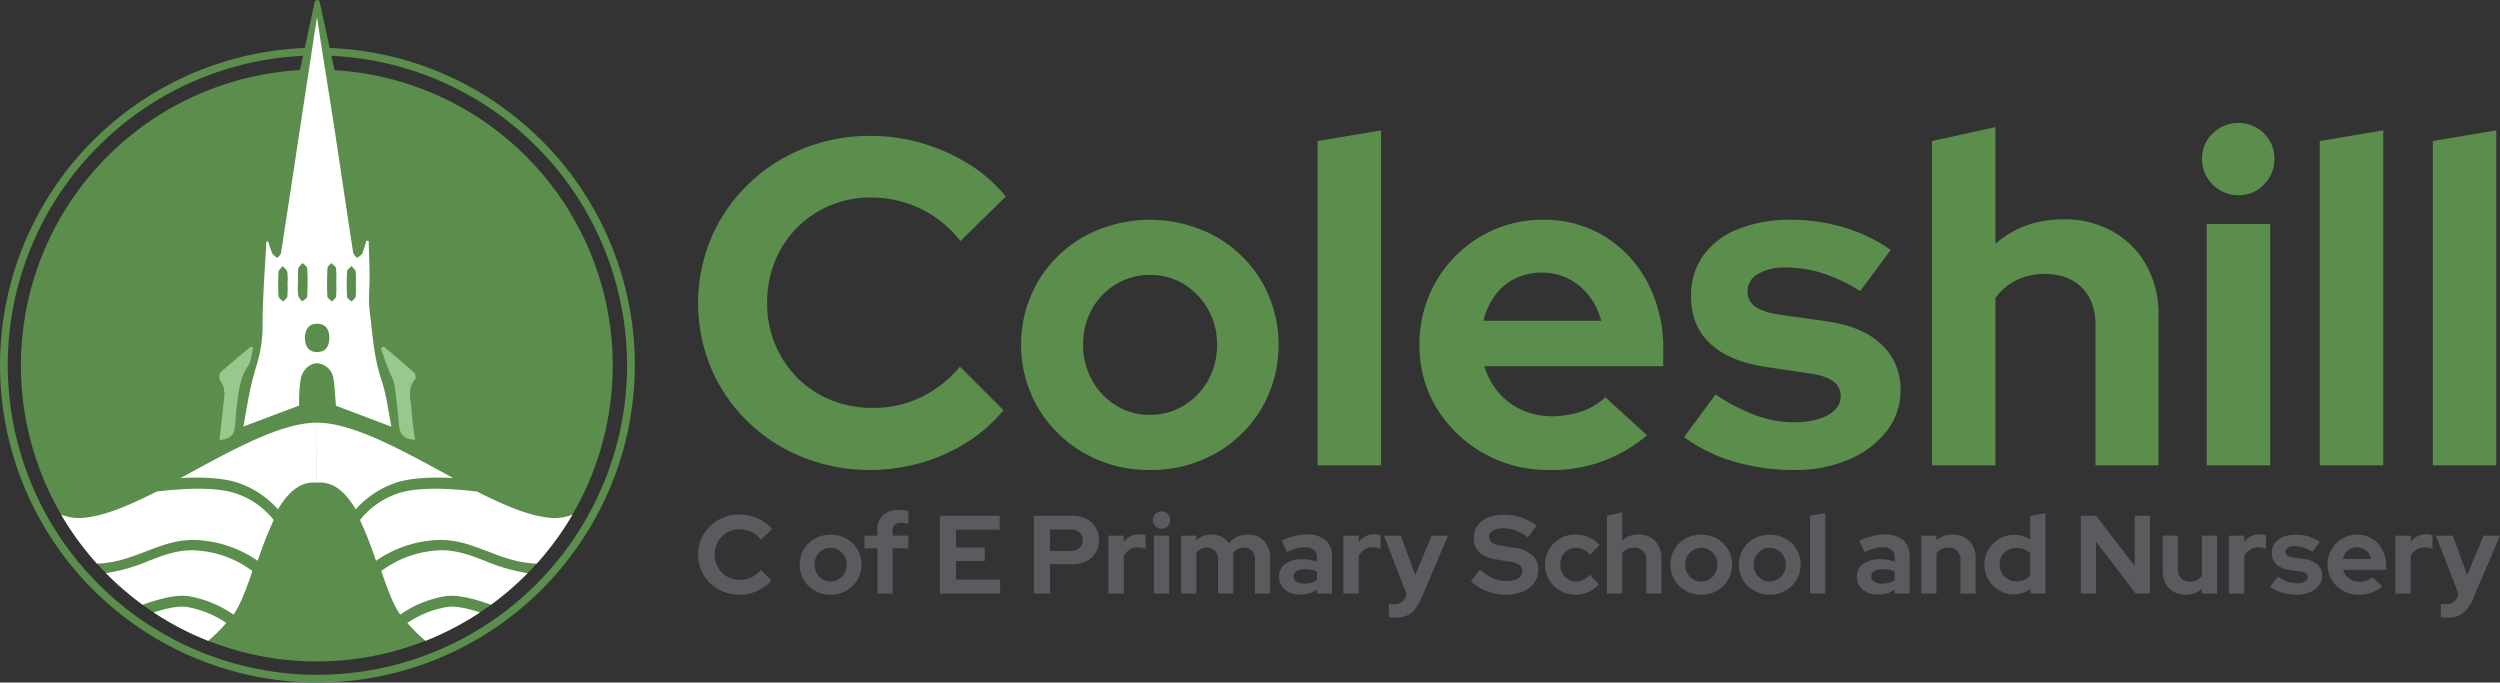
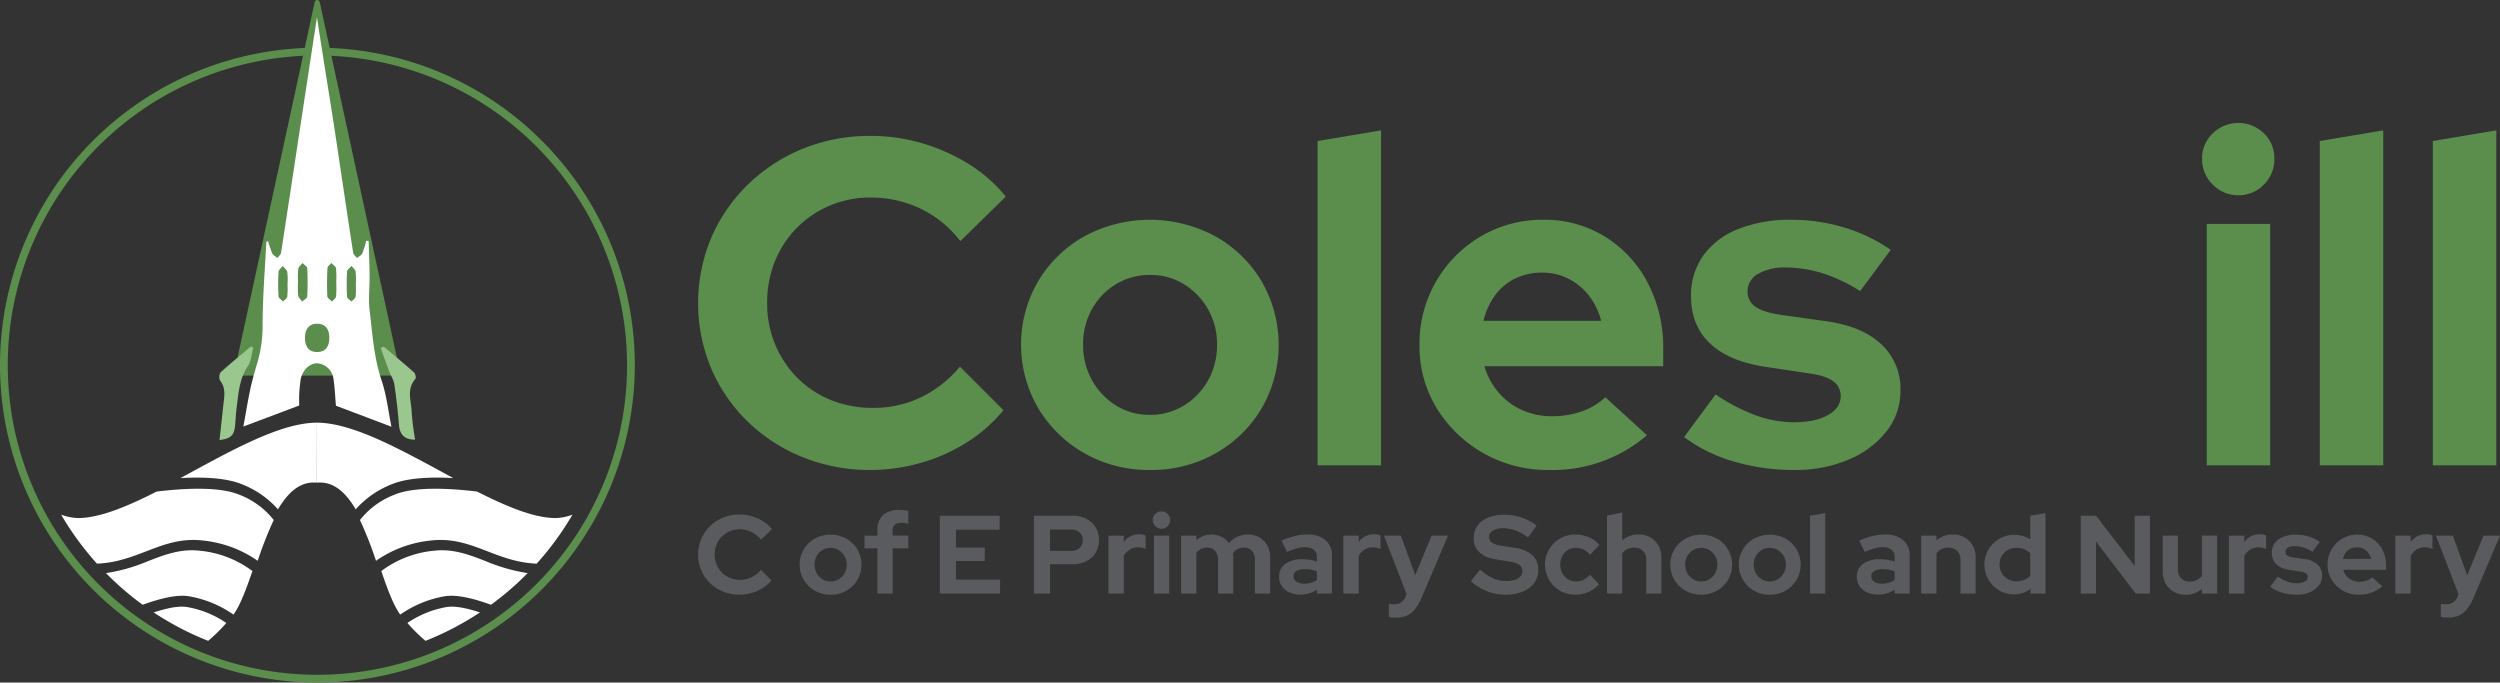
<svg xmlns="http://www.w3.org/2000/svg" width="837.13" height="228.552" viewBox="0 0 837.13 228.552">
  <rect x="0" y="0" width="837.13" height="228.552" fill="#333333" stroke="none" />
  <g id="Group_336" data-name="Group 336" transform="translate(-567.371 -4206.825)">
    <path id="Path_891" data-name="Path 891" d="M118.438,1,91.527,125.033h53.821Z" transform="translate(555.152 4206.692)" fill="#5b8d4d" />
    <path id="Path_892" data-name="Path 892" d="M145.215,125.766H91.394a.866.866,0,0,1-.847-1.05L117.458.683a.866.866,0,0,1,1.693,0l26.911,124.033a.867.867,0,0,1-.847,1.05m-52.746-1.733H144.14L118.3,4.953Z" transform="translate(555.285 4206.825)" fill="#5b8d4d" />
-     <path id="Path_893" data-name="Path 893" d="M206.248,125.991a99.085,99.085,0,1,1-99.085-99.085,99.085,99.085,0,0,1,99.085,99.085" transform="translate(566.293 4203.233)" fill="#5b8d4d" />
    <path id="Path_894" data-name="Path 894" d="M106.286,231.014A106.286,106.286,0,1,1,212.572,124.729,106.406,106.406,0,0,1,106.286,231.014m0-209.972A103.686,103.686,0,1,0,209.973,124.729,103.8,103.8,0,0,0,106.286,21.042" transform="translate(567.371 4204.363)" fill="#5b8d4d" />
    <path id="Path_895" data-name="Path 895" d="M148.133,133.93c3.393,2.871,6.823,5.7,10.137,8.659.468.417.78,1.823.479,2.159-3.113,3.483-1.348,7.488-1.249,11.247a87.159,87.159,0,0,0,1.146,9.091c-3.456.072-5.143-1.622-5.415-4.967-.371-4.549-.882-9.093-1.558-13.606-.224-1.494-1.183-2.869-1.732-4.326-.97-2.576-1.885-5.174-2.823-7.762l1.015-.5" transform="translate(547.73 4188.945)" fill="#9ac78e" />
    <path id="Path_896" data-name="Path 896" d="M85.166,142.58c3.277-3,6.741-5.8,10.144-8.669l.8.34c-.568,2.1-.642,4.545-1.8,6.245-2.781,4.078-3.073,8.676-3.683,13.251-.274,2.054-.393,4.131-.548,6.2-.274,3.672-1.386,4.8-5.257,5.288.5-4.581.985-9.168,1.51-13.752.251-2.194.191-4.221-1.287-6.127a2.85,2.85,0,0,1,.127-2.775" transform="translate(556.059 4188.947)" fill="#9ac78e" />
    <path id="Path_897" data-name="Path 897" d="M112.71,45.873q-2.988,19.838-6.039,39.666c-.1.634-.809,1.172-1.234,1.756-.593-.525-1.417-.94-1.731-1.6a31.845,31.845,0,0,1-1.345-3.991l-.619.13c-.464,9.269-1.243,18.537-1.256,27.807a44.17,44.17,0,0,1-1.82,12.948c-.866,2.859-1.68,5.743-2.3,8.662-.885,4.179-1.569,8.4-2.313,12.467l18.683-7.039c0-.97-.058-2.464.016-3.952s.241-2.982.434-4.465c.417-3.191,2.925-5.737,5.591-5.727a5.968,5.968,0,0,1,5.457,5.266c.443,3.113.581,6.269.813,8.947l18.587,7.027c-1.067-5.2-1.626-10.556-3.309-15.527-2.593-7.662-3.045-15.6-4-23.466-.458-3.77.029-7.649-.01-11.477-.04-3.909-.2-7.818-.307-11.726l-.823-.055a32.494,32.494,0,0,1-1.3,4.2c-.295.655-1.161,1.052-1.77,1.566-.447-.587-1.2-1.126-1.3-1.767-1.924-12.479-3.755-24.972-5.638-37.458-2.033-13.463-4.368-27.483-6.488-41.392ZM108.756,100.2c-.1.614-.918,1.114-1.411,1.666-.533-.587-1.486-1.15-1.523-1.768a67.338,67.338,0,0,1,0-8.184c.042-.678.923-1.3,1.418-1.954.533.686,1.377,1.31,1.528,2.072a20.415,20.415,0,0,1,.069,3.958h-.016a27.47,27.47,0,0,1-.068,4.209m3.649-.361a30.656,30.656,0,0,1-.063-4.456h.022a29.222,29.222,0,0,1,.067-4.454c.111-.716.931-1.321,1.43-1.976.551.6,1.541,1.167,1.575,1.789a89,89,0,0,1,0,9.41c-.031.6-1.087,1.14-1.672,1.709-.475-.671-1.255-1.3-1.361-2.022m6.356,18.925c-2.658.023-4.067-1.632-4.071-4.785,0-3.035,1.522-4.741,4.2-4.692,2.519.045,3.96,1.756,3.946,4.684q-.025,4.762-4.075,4.793m6.4-23.328a37.28,37.28,0,0,1-.065,4.712c-.08.621-.889,1.149-1.366,1.72-.543-.584-1.528-1.147-1.556-1.755-.144-3.138-.113-6.291.035-9.431.027-.6.848-1.156,1.3-1.732.547.588,1.467,1.12,1.567,1.776a31.578,31.578,0,0,1,.075,4.709Zm6.482,4.825c-.092.594-.916,1.077-1.406,1.61-.508-.533-1.425-1.044-1.455-1.6a75.168,75.168,0,0,1-.006-8.43c.038-.657.958-1.262,1.472-1.891.49.628,1.292,1.207,1.4,1.9a26.494,26.494,0,0,1,.066,4.209h-.009a28.15,28.15,0,0,1-.066,4.209" transform="translate(554.814 4205.935)" fill="#fff" />
    <path id="Path_898" data-name="Path 898" d="M327.492,164.384a59.858,59.858,0,0,1-22.653-4.268,56.459,56.459,0,0,1-18.384-11.868A55.127,55.127,0,0,1,274.2,130.483a56.712,56.712,0,0,1,0-43.908,55.473,55.473,0,0,1,12.335-17.842,57.016,57.016,0,0,1,18.385-11.946,59.254,59.254,0,0,1,22.575-4.267A60.911,60.911,0,0,1,344.869,55a63.337,63.337,0,0,1,15.593,6.982A48.928,48.928,0,0,1,372.8,72.844l-15.2,14.894a37.323,37.323,0,0,0-13.5-10.938,38.565,38.565,0,0,0-16.6-3.646,34.433,34.433,0,0,0-13.653,2.715,33.987,33.987,0,0,0-11.016,7.448,34.5,34.5,0,0,0-7.292,11.094,36.5,36.5,0,0,0-2.638,14.119,35.344,35.344,0,0,0,2.716,13.886,34.607,34.607,0,0,0,7.447,11.172,33.6,33.6,0,0,0,11.171,7.369,37.075,37.075,0,0,0,14.2,2.638,36.48,36.48,0,0,0,15.981-3.568,38.667,38.667,0,0,0,13.033-10.24l14.584,14.584a51.592,51.592,0,0,1-12.179,10.706,58.607,58.607,0,0,1-15.437,6.905,61.1,61.1,0,0,1-16.911,2.4" transform="translate(531.355 4199.813)" fill="#5b8d4d" />
    <path id="Path_899" data-name="Path 899" d="M437.707,168.71a43.305,43.305,0,0,1-21.876-5.586A42.259,42.259,0,0,1,400.316,148a42.221,42.221,0,0,1,0-42.511,41.655,41.655,0,0,1,15.515-15.049,46.2,46.2,0,0,1,43.753,0A41.681,41.681,0,0,1,475.1,105.486,42.472,42.472,0,0,1,475.177,148a41.7,41.7,0,0,1-15.438,15.127,43.615,43.615,0,0,1-22.031,5.586m0-18.464a21.316,21.316,0,0,0,11.481-3.18,23,23,0,0,0,8.068-8.455,24.082,24.082,0,0,0,2.948-11.947,23.35,23.35,0,0,0-11.093-20.169,21.054,21.054,0,0,0-11.249-3.1,21.722,21.722,0,0,0-11.481,3.1,22.416,22.416,0,0,0-8.068,8.378,23.749,23.749,0,0,0-2.948,11.791,24.055,24.055,0,0,0,2.948,11.947,23.188,23.188,0,0,0,7.99,8.455,20.919,20.919,0,0,0,11.4,3.18" transform="translate(514.693 4195.487)" fill="#5b8d4d" />
    <path id="Path_900" data-name="Path 900" d="M509.171,162.545V53.939l21.256-3.568V162.545Z" transform="translate(499.395 4200.101)" fill="#5b8d4d" />
    <path id="Path_901" data-name="Path 901" d="M591.849,168.709A43.515,43.515,0,0,1,554.3,148a39.762,39.762,0,0,1-5.741-21.178,41.526,41.526,0,0,1,20.48-36.305,40.442,40.442,0,0,1,20.946-5.585A38.325,38.325,0,0,1,610.7,90.591a39.916,39.916,0,0,1,14.274,15.437,46.875,46.875,0,0,1,5.2,22.343v5.585h-59.89a23.6,23.6,0,0,0,4.655,8.687,21.969,21.969,0,0,0,7.913,5.974,24.29,24.29,0,0,0,10.085,2.1,29.834,29.834,0,0,0,9.929-1.63,21.66,21.66,0,0,0,7.913-4.731l13.964,12.722a48.579,48.579,0,0,1-32.892,11.636m-21.876-49.959H609.38a22.682,22.682,0,0,0-4.112-8.455,20.243,20.243,0,0,0-6.9-5.663,19.178,19.178,0,0,0-8.689-2.018,20.5,20.5,0,0,0-9,1.94,18.066,18.066,0,0,0-6.749,5.585,23.974,23.974,0,0,0-3.956,8.61" transform="translate(494.135 4195.487)" fill="#5b8d4d" />
    <path id="Path_902" data-name="Path 902" d="M687.728,168.71a70.493,70.493,0,0,1-20.4-2.871,51.912,51.912,0,0,1-16.523-8.146l10.55-14.274a63.091,63.091,0,0,0,13.42,6.982,37.453,37.453,0,0,0,12.8,2.327q7.137,0,11.4-2.405t4.267-6.283a5.966,5.966,0,0,0-2.4-4.965q-2.407-1.861-7.68-2.638l-15.516-2.327q-11.948-1.861-18.23-7.835t-6.284-15.748a22.832,22.832,0,0,1,4.112-13.653,26.085,26.085,0,0,1,11.714-8.843,46.564,46.564,0,0,1,17.687-3.1A61.757,61.757,0,0,1,704.1,87.411a55.579,55.579,0,0,1,15.9,7.6l-10.239,13.808a53.669,53.669,0,0,0-12.8-6.051,41.74,41.74,0,0,0-12.179-1.862,17.312,17.312,0,0,0-9.233,2.172,6.543,6.543,0,0,0-3.49,5.741,6.046,6.046,0,0,0,2.482,5.12q2.48,1.863,8.378,2.793l15.515,2.172q12.1,1.709,18.463,7.758a20.284,20.284,0,0,1,6.362,15.359,21.719,21.719,0,0,1-4.655,13.731,31.739,31.739,0,0,1-12.645,9.464,45.145,45.145,0,0,1-18.229,3.491" transform="translate(480.486 4195.487)" fill="#5b8d4d" />
-     <path id="Path_903" data-name="Path 903" d="M746.595,162.378V53.772l21.256-4.654v39.1q9.309-8.222,22.808-8.224A32.791,32.791,0,0,1,807.182,84.1,29.235,29.235,0,0,1,818.43,95.43a33.612,33.612,0,0,1,4.034,16.678v50.269h-21.1v-47.01q0-7.913-4.577-12.49T784.451,98.3a21.234,21.234,0,0,0-9.619,2.094,18.956,18.956,0,0,0-6.981,5.974v56.009Z" transform="translate(467.697 4200.268)" fill="#5b8d4d" />
    <path id="Path_904" data-name="Path 904" d="M863.084,71.71a11.631,11.631,0,0,1-8.533-3.569,11.816,11.816,0,0,1-3.568-8.688A11.385,11.385,0,0,1,854.551,51a12.271,12.271,0,0,1,17.144,0,11.516,11.516,0,0,1,3.492,8.456,11.956,11.956,0,0,1-3.492,8.688,11.561,11.561,0,0,1-8.61,3.569m-10.55,9.619H873.79v80.834H852.534Z" transform="translate(453.762 4200.483)" fill="#5b8d4d" />
    <path id="Path_905" data-name="Path 905" d="M896.46,162.545V53.939l21.256-3.568V162.545Z" transform="translate(447.689 4200.101)" fill="#5b8d4d" />
    <path id="Path_906" data-name="Path 906" d="M940.149,162.545V53.939L961.4,50.371V162.545Z" transform="translate(441.857 4200.101)" fill="#5b8d4d" />
    <path id="Path_907" data-name="Path 907" d="M283.631,225.68a14.366,14.366,0,0,1-5.438-1.024,13.558,13.558,0,0,1-4.414-2.85,13.23,13.23,0,0,1-2.943-4.265,13.6,13.6,0,0,1,0-10.541,13.318,13.318,0,0,1,2.961-4.283,13.7,13.7,0,0,1,4.414-2.868,14.229,14.229,0,0,1,5.42-1.025,14.593,14.593,0,0,1,4.171.6,15.216,15.216,0,0,1,3.744,1.676,11.748,11.748,0,0,1,2.961,2.607l-3.651,3.575a8.964,8.964,0,0,0-3.24-2.625,9.262,9.262,0,0,0-3.986-.875,8.266,8.266,0,0,0-3.278.652,8.18,8.18,0,0,0-2.645,1.788,8.29,8.29,0,0,0-1.751,2.664,8.775,8.775,0,0,0-.633,3.39,8.487,8.487,0,0,0,.652,3.334,8.312,8.312,0,0,0,1.788,2.681,8.065,8.065,0,0,0,2.682,1.769,8.914,8.914,0,0,0,3.409.633,8.762,8.762,0,0,0,3.836-.856,9.286,9.286,0,0,0,3.129-2.459l3.5,3.5a12.38,12.38,0,0,1-2.924,2.571,14.033,14.033,0,0,1-3.707,1.657,14.619,14.619,0,0,1-4.06.578" transform="translate(531.355 4180.281)" fill="#5a5b5e" />
    <path id="Path_908" data-name="Path 908" d="M319.376,226.719a10.392,10.392,0,0,1-5.252-1.341,10.138,10.138,0,0,1-3.725-3.631,10.14,10.14,0,0,1,0-10.206,10.006,10.006,0,0,1,3.725-3.613,11.091,11.091,0,0,1,10.5,0,10.013,10.013,0,0,1,3.725,3.613,10.193,10.193,0,0,1,.018,10.206,9.995,9.995,0,0,1-3.706,3.631,10.465,10.465,0,0,1-5.289,1.341m0-4.432a5.114,5.114,0,0,0,2.756-.764,5.515,5.515,0,0,0,1.937-2.029,5.785,5.785,0,0,0,.708-2.868,5.608,5.608,0,0,0-2.663-4.843,5.054,5.054,0,0,0-2.7-.745,5.215,5.215,0,0,0-2.756.745,5.383,5.383,0,0,0-1.937,2.012,5.7,5.7,0,0,0-.708,2.831,5.776,5.776,0,0,0,.708,2.868,5.565,5.565,0,0,0,1.918,2.029,5.015,5.015,0,0,0,2.737.764" transform="translate(526.115 4179.243)" fill="#5a5b5e" />
    <path id="Path_909" data-name="Path 909" d="M338.4,225.073v-15.16h-4.321v-4.246H338.4V203.8a6.39,6.39,0,0,1,1.918-5.028,7.92,7.92,0,0,1,5.457-1.714,14.326,14.326,0,0,1,1.6.094,6.907,6.907,0,0,1,1.378.28v4.247c-.446-.1-.845-.174-1.191-.224a8.261,8.261,0,0,0-1.155-.075,3.317,3.317,0,0,0-2.16.615,2.341,2.341,0,0,0-.745,1.918v1.75h5.252v4.246h-5.252v15.16Z" transform="translate(522.77 4180.517)" fill="#5a5b5e" />
    <path id="Path_910" data-name="Path 910" d="M363.184,225.371V199.3h20.039v4.693H368.585v5.961h9.648v4.507h-9.648v6.221h14.788v4.693Z" transform="translate(518.885 4180.218)" fill="#5a5b5e" />
    <path id="Path_911" data-name="Path 911" d="M399.551,225.371V199.3h13.074a9.432,9.432,0,0,1,4.544,1.062,7.8,7.8,0,0,1,3.073,2.905,8.1,8.1,0,0,1,1.1,4.228,7.858,7.858,0,0,1-1.1,4.134,7.678,7.678,0,0,1-3.093,2.868,9.605,9.605,0,0,1-4.525,1.043h-7.673v9.833Zm5.4-14.3h7.078a3.966,3.966,0,0,0,2.812-.987,3.325,3.325,0,0,0,1.061-2.551,3.418,3.418,0,0,0-1.061-2.626,3.97,3.97,0,0,0-2.812-.988h-7.078Z" transform="translate(514.029 4180.218)" fill="#5a5b5e" />
    <path id="Path_912" data-name="Path 912" d="M428.352,226.33V206.924h5.14v2.16a6.02,6.02,0,0,1,2.217-1.937,6.447,6.447,0,0,1,2.961-.671,4.844,4.844,0,0,1,2.124.41v4.508a6.977,6.977,0,0,0-1.249-.41,6.06,6.06,0,0,0-1.36-.149,5.055,5.055,0,0,0-2.719.762,5.6,5.6,0,0,0-1.974,2.143V226.33Z" transform="translate(510.184 4179.26)" fill="#5a5b5e" />
    <path id="Path_913" data-name="Path 913" d="M448.409,203.432a2.8,2.8,0,0,1-2.049-.856,2.84,2.84,0,0,1-.857-2.087,2.733,2.733,0,0,1,.857-2.029,2.944,2.944,0,0,1,4.116,0,2.762,2.762,0,0,1,.838,2.029,2.871,2.871,0,0,1-.838,2.087,2.777,2.777,0,0,1-2.067.856m-2.534,2.309h5.1v19.406h-5.1Z" transform="translate(507.895 4180.442)" fill="#5a5b5e" />
    <path id="Path_914" data-name="Path 914" d="M456.421,226.342V206.936h5.1v1.49a7.852,7.852,0,0,1,8.454-1.1,6.707,6.707,0,0,1,2.459,2.142,7.979,7.979,0,0,1,2.831-2.161,8.639,8.639,0,0,1,3.612-.744,7.324,7.324,0,0,1,3.819.987,7.057,7.057,0,0,1,2.607,2.719,8.205,8.205,0,0,1,.95,4v12.068h-5.1V215.056a4.327,4.327,0,0,0-.987-3,3.4,3.4,0,0,0-2.663-1.1,4.719,4.719,0,0,0-2.1.465,4.145,4.145,0,0,0-1.62,1.47c.025.224.049.448.075.671a6.594,6.594,0,0,1,.037.709v12.068h-5.1V215.056a4.327,4.327,0,0,0-.987-3,3.406,3.406,0,0,0-2.664-1.1,4.628,4.628,0,0,0-2.067.447,4.066,4.066,0,0,0-1.545,1.34v13.6Z" transform="translate(506.438 4179.248)" fill="#5a5b5e" />
    <path id="Path_915" data-name="Path 915" d="M501.333,226.676a8.393,8.393,0,0,1-3.651-.763,6.041,6.041,0,0,1-2.495-2.1,5.441,5.441,0,0,1-.894-3.092,5.088,5.088,0,0,1,2.086-4.339,9.594,9.594,0,0,1,5.811-1.546,14.33,14.33,0,0,1,4.768.782V214.2a3.091,3.091,0,0,0-1.043-2.534,4.715,4.715,0,0,0-3.054-.856,10.253,10.253,0,0,0-2.645.391,22.341,22.341,0,0,0-3.278,1.21l-1.825-3.8a28.1,28.1,0,0,1,4.4-1.528,17.144,17.144,0,0,1,4.171-.522,9.078,9.078,0,0,1,6.146,1.881,6.663,6.663,0,0,1,2.16,5.308v12.589h-5.028v-1.378a8.117,8.117,0,0,1-2.571,1.3,10.7,10.7,0,0,1-3.054.41m-2.2-6.072a2.029,2.029,0,0,0,.969,1.769,4.528,4.528,0,0,0,2.57.652,8.609,8.609,0,0,0,2.328-.3,5.886,5.886,0,0,0,1.956-.969v-2.831a8.113,8.113,0,0,0-1.937-.577,13.053,13.053,0,0,0-2.16-.168,5.044,5.044,0,0,0-2.738.633,2.008,2.008,0,0,0-.987,1.788" transform="translate(501.381 4179.248)" fill="#5a5b5e" />
    <path id="Path_916" data-name="Path 916" d="M519.139,226.33V206.924h5.14v2.16a6.027,6.027,0,0,1,2.217-1.937,6.447,6.447,0,0,1,2.961-.671,4.839,4.839,0,0,1,2.123.41v4.508a6.92,6.92,0,0,0-1.248-.41,6.066,6.066,0,0,0-1.36-.149,5.05,5.05,0,0,0-2.718.762,5.592,5.592,0,0,0-1.975,2.143V226.33Z" transform="translate(498.064 4179.26)" fill="#5a5b5e" />
    <path id="Path_917" data-name="Path 917" d="M538.739,234.444q-.671,0-1.286-.056a3.648,3.648,0,0,1-.986-.2v-4.358a8.438,8.438,0,0,0,1.75.148,3.886,3.886,0,0,0,3.874-2.645l.3-.782-7.561-19.556h5.662l4.806,13.224,5.475-13.224h5.513l-8.941,20.972a15.6,15.6,0,0,1-2.2,3.743,7.174,7.174,0,0,1-2.737,2.085,9.414,9.414,0,0,1-3.669.652" transform="translate(495.969 4179.191)" fill="#5a5b5e" />
    <path id="Path_918" data-name="Path 918" d="M579.91,225.692a16.6,16.6,0,0,1-6.146-1.191,17.5,17.5,0,0,1-5.363-3.315l3.091-3.911a16.913,16.913,0,0,0,4.377,2.924,11.058,11.058,0,0,0,4.452.912,9.149,9.149,0,0,0,2.831-.391,4.077,4.077,0,0,0,1.843-1.137,2.57,2.57,0,0,0,.652-1.75,2.483,2.483,0,0,0-.969-2.087,7.61,7.61,0,0,0-3.314-1.117l-5.178-.893a9.21,9.21,0,0,1-5.065-2.366,6.258,6.258,0,0,1-1.75-4.6,7.005,7.005,0,0,1,1.267-4.19,8.023,8.023,0,0,1,3.556-2.719,14.208,14.208,0,0,1,5.458-.95,18.213,18.213,0,0,1,5.717.95,15.746,15.746,0,0,1,5.047,2.7l-2.906,3.986a13.512,13.512,0,0,0-8.231-3.129,7.77,7.77,0,0,0-2.534.373,3.811,3.811,0,0,0-1.657,1.024,2.39,2.39,0,0,0,.3,3.408,7.36,7.36,0,0,0,2.85,1.006l4.917.782a10.949,10.949,0,0,1,5.866,2.477,6.373,6.373,0,0,1,1.956,4.861,7.259,7.259,0,0,1-1.359,4.4,8.871,8.871,0,0,1-3.837,2.9,15.055,15.055,0,0,1-5.867,1.043" transform="translate(491.486 4180.27)" fill="#5a5b5e" />
    <path id="Path_919" data-name="Path 919" d="M607.247,226.713a9.994,9.994,0,0,1-8.771-4.935,10.07,10.07,0,0,1,3.631-13.875,10.045,10.045,0,0,1,5.14-1.341,11.263,11.263,0,0,1,4.451.894,9.943,9.943,0,0,1,3.594,2.57l-3.091,3.315a7.36,7.36,0,0,0-2.255-1.751,5.866,5.866,0,0,0-2.551-.559,5.033,5.033,0,0,0-4.545,2.72,6.113,6.113,0,0,0-.67,2.905,5.813,5.813,0,0,0,.707,2.849,5.441,5.441,0,0,0,1.9,2.03,5.024,5.024,0,0,0,2.719.745,5.451,5.451,0,0,0,2.439-.559,7.591,7.591,0,0,0,2.18-1.677l3.053,3.2a10.919,10.919,0,0,1-3.575,2.551,10.6,10.6,0,0,1-4.359.912" transform="translate(487.652 4179.248)" fill="#5a5b5e" />
    <path id="Path_920" data-name="Path 920" d="M621.017,225.2V199.126l5.1-1.117v9.386a7.977,7.977,0,0,1,5.475-1.974,7.875,7.875,0,0,1,3.967.987,7.033,7.033,0,0,1,2.7,2.719,8.081,8.081,0,0,1,.968,4V225.2h-5.065V213.914a4.056,4.056,0,0,0-1.1-3,4.007,4.007,0,0,0-2.962-1.1,5.1,5.1,0,0,0-2.309.5,4.561,4.561,0,0,0-1.676,1.433V225.2Z" transform="translate(484.463 4180.39)" fill="#5a5b5e" />
    <path id="Path_921" data-name="Path 921" d="M655.832,226.719a10.393,10.393,0,0,1-5.253-1.341,10.144,10.144,0,0,1-3.725-3.631,10.146,10.146,0,0,1,0-10.206,10.012,10.012,0,0,1,3.725-3.613,11.091,11.091,0,0,1,10.5,0,10.02,10.02,0,0,1,3.725,3.613,10.2,10.2,0,0,1,.018,10.206,10,10,0,0,1-3.707,3.631,10.46,10.46,0,0,1-5.287,1.341m0-4.432a5.116,5.116,0,0,0,2.755-.764,5.528,5.528,0,0,0,1.937-2.029,5.784,5.784,0,0,0,.708-2.868,5.608,5.608,0,0,0-2.663-4.843,5.055,5.055,0,0,0-2.7-.745,5.221,5.221,0,0,0-2.757.745,5.381,5.381,0,0,0-1.936,2.012,5.7,5.7,0,0,0-.707,2.831,5.775,5.775,0,0,0,.707,2.868,5.57,5.57,0,0,0,1.918,2.029,5.024,5.024,0,0,0,2.739.764" transform="translate(481.197 4179.243)" fill="#5a5b5e" />
    <path id="Path_922" data-name="Path 922" d="M682.311,226.719a10.393,10.393,0,0,1-5.252-1.341,10.138,10.138,0,0,1-3.725-3.631,10.14,10.14,0,0,1,0-10.206,10.006,10.006,0,0,1,3.725-3.613,11.091,11.091,0,0,1,10.5,0,10.018,10.018,0,0,1,3.725,3.613,10.2,10.2,0,0,1,.018,10.206,10,10,0,0,1-3.707,3.631,10.461,10.461,0,0,1-5.288,1.341m0-4.432a5.116,5.116,0,0,0,2.756-.764A5.53,5.53,0,0,0,687,219.493a5.785,5.785,0,0,0,.708-2.868,5.607,5.607,0,0,0-2.664-4.843,5.052,5.052,0,0,0-2.7-.745,5.22,5.22,0,0,0-2.757.745,5.381,5.381,0,0,0-1.936,2.012,5.7,5.7,0,0,0-.708,2.831,5.775,5.775,0,0,0,.708,2.868,5.564,5.564,0,0,0,1.917,2.029,5.021,5.021,0,0,0,2.738.764" transform="translate(477.662 4179.243)" fill="#5a5b5e" />
    <path id="Path_923" data-name="Path 923" d="M699.467,225.239V199.166l5.1-.857v26.931Z" transform="translate(473.988 4180.35)" fill="#5a5b5e" />
    <path id="Path_924" data-name="Path 924" d="M724.6,226.676a8.393,8.393,0,0,1-3.651-.763,6.041,6.041,0,0,1-2.495-2.1,5.441,5.441,0,0,1-.894-3.092,5.088,5.088,0,0,1,2.086-4.339,9.594,9.594,0,0,1,5.811-1.546,14.331,14.331,0,0,1,4.768.782V214.2a3.091,3.091,0,0,0-1.043-2.534,4.715,4.715,0,0,0-3.054-.856,10.253,10.253,0,0,0-2.645.391,22.342,22.342,0,0,0-3.278,1.21l-1.825-3.8a28.1,28.1,0,0,1,4.4-1.528,17.144,17.144,0,0,1,4.171-.522,9.078,9.078,0,0,1,6.146,1.881,6.663,6.663,0,0,1,2.16,5.308v12.589h-5.028v-1.378a8.117,8.117,0,0,1-2.571,1.3,10.7,10.7,0,0,1-3.054.41m-2.2-6.072a2.029,2.029,0,0,0,.969,1.769,4.528,4.528,0,0,0,2.57.652,8.609,8.609,0,0,0,2.328-.3,5.886,5.886,0,0,0,1.956-.969v-2.831a8.114,8.114,0,0,0-1.937-.577,13.052,13.052,0,0,0-2.16-.168,5.044,5.044,0,0,0-2.738.633,2.008,2.008,0,0,0-.987,1.788" transform="translate(471.572 4179.248)" fill="#5a5b5e" />
    <path id="Path_925" data-name="Path 925" d="M742.453,226.342V206.936h5.1v1.6a7.977,7.977,0,0,1,5.475-1.974,7.875,7.875,0,0,1,3.967.987,7.034,7.034,0,0,1,2.7,2.719,8.081,8.081,0,0,1,.968,4v12.068H755.6V215.056a4.056,4.056,0,0,0-1.1-3,4.008,4.008,0,0,0-2.962-1.1,5.1,5.1,0,0,0-2.309.5,4.561,4.561,0,0,0-1.676,1.433v13.447Z" transform="translate(468.25 4179.248)" fill="#5a5b5e" />
    <path id="Path_926" data-name="Path 926" d="M776.783,225.5a9.51,9.51,0,0,1-4.992-1.341,10.05,10.05,0,0,1-3.557-3.594,9.995,9.995,0,0,1,3.594-13.67,9.959,9.959,0,0,1,5.1-1.322,9.7,9.7,0,0,1,2.775.392,10.169,10.169,0,0,1,2.514,1.135v-7.934l5.1-.856v26.93h-5.028v-1.6a8.7,8.7,0,0,1-5.512,1.863m.819-4.358a6.767,6.767,0,0,0,2.571-.484,5.854,5.854,0,0,0,2.048-1.378v-7.562a5.9,5.9,0,0,0-2.048-1.322,7.017,7.017,0,0,0-2.571-.466,5.765,5.765,0,0,0-2.887.727,5.407,5.407,0,0,0-2.03,1.993,5.833,5.833,0,0,0,.019,5.736,5.721,5.721,0,0,0,2.03,2.011,5.551,5.551,0,0,0,2.868.745" transform="translate(464.984 4180.35)" fill="#5a5b5e" />
    <path id="Path_927" data-name="Path 927" d="M804.094,225.371V199.3h5.14l12.926,16.837V199.3h5.1v26.074H822.5l-13.3-17.432v17.432Z" transform="translate(460.021 4180.218)" fill="#5a5b5e" />
    <path id="Path_928" data-name="Path 928" d="M843.412,226.771a7.88,7.88,0,0,1-3.969-.987,6.949,6.949,0,0,1-2.7-2.756,8.192,8.192,0,0,1-.969-4V206.992h5.065v11.286a4.05,4.05,0,0,0,1.1,3,4,4,0,0,0,2.962,1.1,4.971,4.971,0,0,0,2.29-.522,4.825,4.825,0,0,0,1.695-1.415V206.992h5.1V226.4h-5.1v-1.564a8.068,8.068,0,0,1-5.474,1.937" transform="translate(455.791 4179.191)" fill="#5a5b5e" />
    <path id="Path_929" data-name="Path 929" d="M861.352,226.33V206.924h5.14v2.16a6.027,6.027,0,0,1,2.217-1.937,6.447,6.447,0,0,1,2.961-.671,4.839,4.839,0,0,1,2.123.41v4.508a6.923,6.923,0,0,0-1.248-.41,6.065,6.065,0,0,0-1.36-.149,5.05,5.05,0,0,0-2.718.762,5.592,5.592,0,0,0-1.975,2.143V226.33Z" transform="translate(452.377 4179.26)" fill="#5a5b5e" />
    <path id="Path_930" data-name="Path 930" d="M886.164,226.719a16.929,16.929,0,0,1-4.9-.689,12.46,12.46,0,0,1-3.968-1.956l2.534-3.427a15.151,15.151,0,0,0,3.222,1.677,8.987,8.987,0,0,0,3.073.558,5.577,5.577,0,0,0,2.737-.576,1.714,1.714,0,0,0,1.025-1.509,1.437,1.437,0,0,0-.578-1.193,4.028,4.028,0,0,0-1.844-.633l-3.724-.559a7.976,7.976,0,0,1-4.377-1.881,4.974,4.974,0,0,1-1.509-3.781,5.477,5.477,0,0,1,.988-3.278,6.261,6.261,0,0,1,2.812-2.123,11.18,11.18,0,0,1,4.247-.745,14.815,14.815,0,0,1,4.19.6,13.3,13.3,0,0,1,3.819,1.826l-2.459,3.315a12.835,12.835,0,0,0-3.073-1.453,9.987,9.987,0,0,0-2.924-.447,4.152,4.152,0,0,0-2.216.522,1.57,1.57,0,0,0-.839,1.379,1.451,1.451,0,0,0,.6,1.229,4.712,4.712,0,0,0,2.012.671l3.725.522a7.852,7.852,0,0,1,4.432,1.862,4.87,4.87,0,0,1,1.527,3.688,5.217,5.217,0,0,1-1.117,3.3,7.628,7.628,0,0,1-3.036,2.272,10.83,10.83,0,0,1-4.377.838" transform="translate(450.248 4179.243)" fill="#5a5b5e" />
    <path id="Path_931" data-name="Path 931" d="M909.873,226.719a10.447,10.447,0,0,1-9.014-4.972,9.546,9.546,0,0,1-1.378-5.085,9.969,9.969,0,0,1,4.917-8.716,9.706,9.706,0,0,1,5.029-1.34,9.19,9.19,0,0,1,4.972,1.36,9.585,9.585,0,0,1,3.427,3.706,11.258,11.258,0,0,1,1.248,5.364v1.34H904.7a5.649,5.649,0,0,0,1.117,2.086,5.253,5.253,0,0,0,1.9,1.434,5.816,5.816,0,0,0,2.421.5,7.139,7.139,0,0,0,2.384-.392,5.2,5.2,0,0,0,1.9-1.135l3.352,3.054a11.652,11.652,0,0,1-7.9,2.794m-5.252-11.993h9.461a5.441,5.441,0,0,0-.988-2.03,4.859,4.859,0,0,0-1.658-1.36,4.6,4.6,0,0,0-2.086-.484,4.918,4.918,0,0,0-2.16.465,4.339,4.339,0,0,0-1.62,1.341,5.744,5.744,0,0,0-.95,2.067" transform="translate(447.287 4179.242)" fill="#5a5b5e" />
    <path id="Path_932" data-name="Path 932" d="M925.66,226.33V206.924h5.14v2.16a6.028,6.028,0,0,1,2.217-1.937,6.447,6.447,0,0,1,2.961-.671,4.84,4.84,0,0,1,2.123.41v4.508a6.926,6.926,0,0,0-1.248-.41,6.065,6.065,0,0,0-1.36-.149,5.05,5.05,0,0,0-2.718.762,5.592,5.592,0,0,0-1.975,2.143V226.33Z" transform="translate(443.791 4179.26)" fill="#5a5b5e" />
    <path id="Path_933" data-name="Path 933" d="M945.26,234.444q-.671,0-1.286-.056a3.648,3.648,0,0,1-.986-.2v-4.358a8.438,8.438,0,0,0,1.75.148,3.886,3.886,0,0,0,3.874-2.645l.3-.782-7.562-19.556h5.662l4.806,13.224,5.474-13.224H962.8l-8.94,20.972a15.6,15.6,0,0,1-2.2,3.743,7.174,7.174,0,0,1-2.737,2.085,9.411,9.411,0,0,1-3.669.652" transform="translate(441.697 4179.191)" fill="#5a5b5e" />
    <path id="Path_934" data-name="Path 934" d="M115.439,163.323c-.191,0-.422.019-.612.023-12.5.321-29.168,9.953-45.1,18.542,7.756-.423,15.389-.063,20.543,2.052a31.387,31.387,0,0,1,12.121,8.415c3.326-5.651,7.448-9.466,13.011-8.934" transform="translate(558.063 4185.021)" fill="#fff" />
    <path id="Path_935" data-name="Path 935" d="M122.446,183.421c5.564-.533,9.686,3.281,13.011,8.934a31.378,31.378,0,0,1,12.121-8.415c5.154-2.115,12.788-2.475,20.544-2.052-15.929-8.589-32.6-18.222-45.1-18.542-.19,0-.354-.023-.546-.023" transform="translate(551.023 4185.021)" fill="#fff" />
    <path id="Path_936" data-name="Path 936" d="M83.165,190.824c-6.441-2.643-17.631-2.2-27.555-1.014-9.752,4.96-18.868,8.781-26.122,8.882a17.4,17.4,0,0,1-5.866-1.152,99.41,99.41,0,0,0,12,16.417c.285-.014.576-.024.855-.042,6-.384,10.877-2.261,15.6-4.076,5.974-2.3,11.619-4.468,18.93-3.637A38.843,38.843,0,0,1,89.441,213a128.781,128.781,0,0,1,5.371-13.653,27.032,27.032,0,0,0-11.647-8.527" transform="translate(564.217 4181.609)" fill="#fff" />
    <path id="Path_937" data-name="Path 937" d="M55.194,216.222A59.137,59.137,0,0,1,40.951,220.3a99.51,99.51,0,0,0,12.291,10.6c6.11-2.226,11.722-3.516,15.578-2.832a36.96,36.96,0,0,1,14.816,6.115c2.3-3.142,4.278-8.559,6.358-14.577a34.87,34.87,0,0,0-17.6-6.8c-6.421-.733-11.657,1.282-17.2,3.416" transform="translate(561.904 4178.435)" fill="#fff" />
    <path id="Path_938" data-name="Path 938" d="M59.4,236.373a98.721,98.721,0,0,0,18.241,9.517,57.511,57.511,0,0,0,6.07-5.987,33.385,33.385,0,0,0-13.065-5.325c-2.71-.48-6.682.289-11.246,1.795" transform="translate(559.441 4175.527)" fill="#fff" />
    <path id="Path_939" data-name="Path 939" d="M204.434,198.692c-7.255-.1-16.371-3.922-26.122-8.882-9.925-1.182-21.115-1.628-27.555,1.015a27.021,27.021,0,0,0-11.647,8.527A129.027,129.027,0,0,1,144.48,213a38.859,38.859,0,0,1,18.438-6.8c7.311-.831,12.957,1.338,18.931,3.637,4.721,1.815,9.6,3.693,15.6,4.076.271.017.554.027.83.041a99.419,99.419,0,0,0,11.991-16.405,17.372,17.372,0,0,1-5.834,1.143" transform="translate(548.799 4181.609)" fill="#fff" />
    <path id="Path_940" data-name="Path 940" d="M164.937,212.806a34.866,34.866,0,0,0-17.6,6.8c2.08,6.019,4.055,11.435,6.358,14.577a36.96,36.96,0,0,1,14.816-6.115c3.852-.684,9.458.6,15.561,2.826a99.657,99.657,0,0,0,12.287-10.6,59.206,59.206,0,0,1-14.222-4.076c-5.546-2.133-10.781-4.149-17.2-3.416" transform="translate(547.701 4178.435)" fill="#fff" />
    <path id="Path_941" data-name="Path 941" d="M170.5,234.582a33.385,33.385,0,0,0-13.065,5.325,57.669,57.669,0,0,0,6.061,5.981,98.774,98.774,0,0,0,18.233-9.516c-4.557-1.5-8.523-2.268-11.229-1.789" transform="translate(546.352 4175.526)" fill="#fff" />
  </g>
</svg>